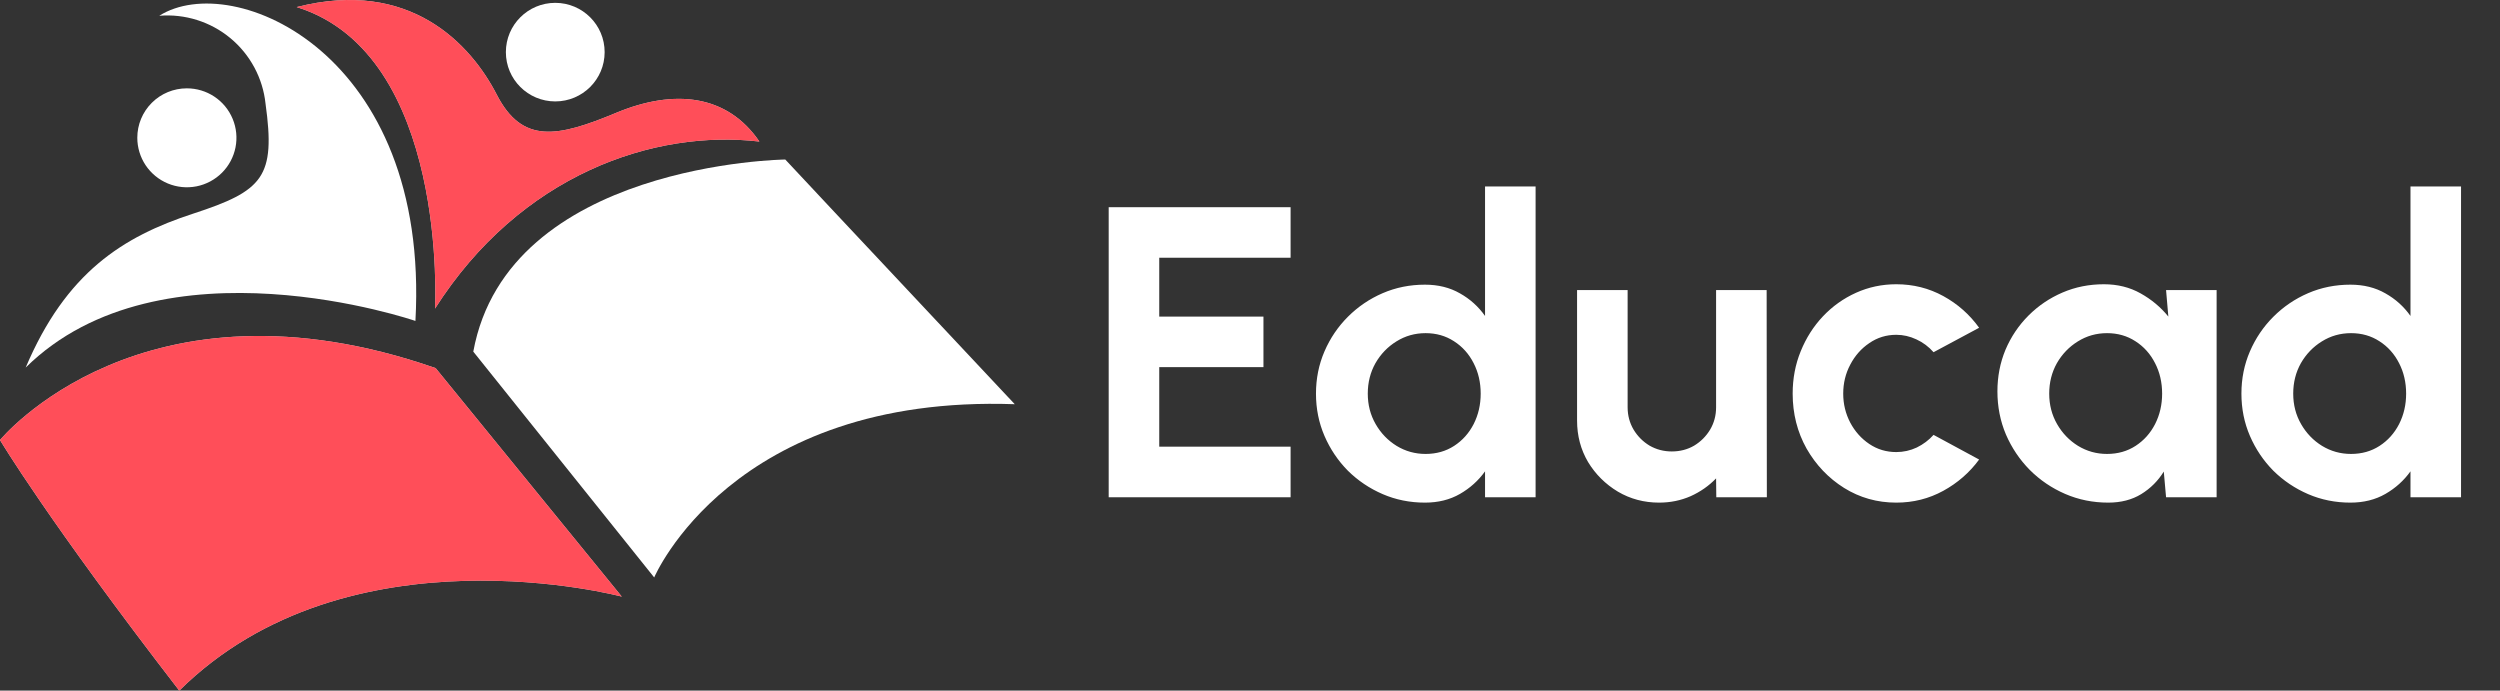
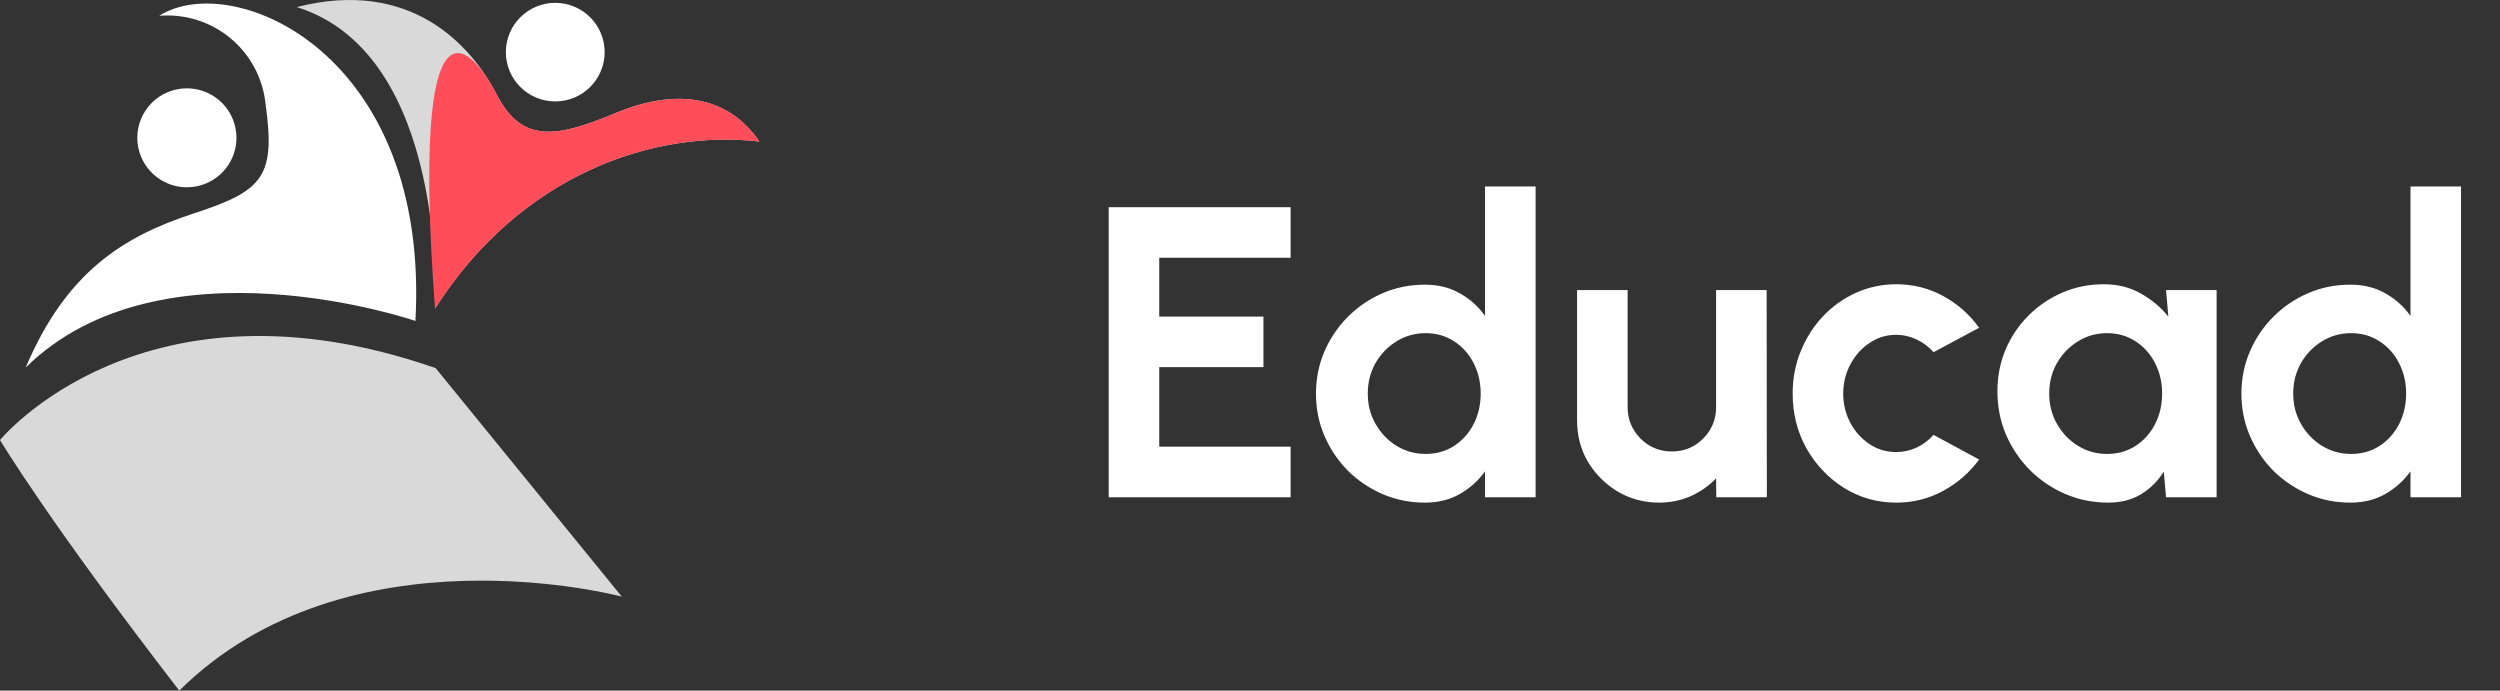
<svg xmlns="http://www.w3.org/2000/svg" width="181" height="50" viewBox="0 0 181 50" fill="none">
  <rect x="0" y="0" width="181" height="50" fill="#333333" stroke="none" />
  <path d="M80.269 36V15H93.439V18.66H83.929V22.92H91.474V26.58H83.929V32.34H93.439V36H80.269ZM107.517 13.5H111.177V36H107.517V34.125C107.037 34.795 106.432 35.34 105.702 35.76C104.972 36.18 104.127 36.39 103.167 36.39C102.077 36.39 101.057 36.185 100.107 35.775C99.157 35.365 98.317 34.8 97.587 34.08C96.867 33.35 96.302 32.51 95.892 31.56C95.482 30.61 95.277 29.59 95.277 28.5C95.277 27.41 95.482 26.39 95.892 25.44C96.302 24.49 96.867 23.655 97.587 22.935C98.317 22.205 99.157 21.635 100.107 21.225C101.057 20.815 102.077 20.61 103.167 20.61C104.127 20.61 104.972 20.82 105.702 21.24C106.432 21.65 107.037 22.195 107.517 22.875V13.5ZM103.212 32.865C103.992 32.865 104.682 32.67 105.282 32.28C105.882 31.89 106.352 31.365 106.692 30.705C107.032 30.035 107.202 29.3 107.202 28.5C107.202 27.69 107.032 26.955 106.692 26.295C106.352 25.625 105.877 25.095 105.267 24.705C104.667 24.315 103.982 24.12 103.212 24.12C102.442 24.12 101.737 24.32 101.097 24.72C100.467 25.11 99.962 25.635 99.582 26.295C99.212 26.955 99.027 27.69 99.027 28.5C99.027 29.31 99.217 30.045 99.597 30.705C99.977 31.365 100.482 31.89 101.112 32.28C101.752 32.67 102.452 32.865 103.212 32.865ZM114.18 30.45V21H117.84V29.49C117.84 30.08 117.985 30.62 118.275 31.11C118.565 31.59 118.95 31.975 119.43 32.265C119.92 32.545 120.455 32.685 121.035 32.685C121.635 32.685 122.175 32.545 122.655 32.265C123.135 31.975 123.52 31.59 123.81 31.11C124.1 30.62 124.245 30.08 124.245 29.49V21H127.905L127.92 36H124.26L124.245 34.635C123.725 35.175 123.11 35.605 122.4 35.925C121.69 36.235 120.93 36.39 120.12 36.39C119.03 36.39 118.035 36.125 117.135 35.595C116.235 35.055 115.515 34.34 114.975 33.45C114.445 32.55 114.18 31.55 114.18 30.45ZM139.989 31.485L143.289 33.27C142.599 34.21 141.734 34.965 140.694 35.535C139.654 36.105 138.519 36.39 137.289 36.39C135.909 36.39 134.649 36.035 133.509 35.325C132.379 34.615 131.474 33.665 130.794 32.475C130.124 31.275 129.789 29.95 129.789 28.5C129.789 27.4 129.984 26.375 130.374 25.425C130.764 24.465 131.299 23.625 131.979 22.905C132.669 22.175 133.469 21.605 134.379 21.195C135.289 20.785 136.259 20.58 137.289 20.58C138.519 20.58 139.654 20.865 140.694 21.435C141.734 22.005 142.599 22.77 143.289 23.73L139.989 25.5C139.639 25.1 139.224 24.79 138.744 24.57C138.274 24.35 137.789 24.24 137.289 24.24C136.569 24.24 135.919 24.44 135.339 24.84C134.759 25.23 134.299 25.75 133.959 26.4C133.619 27.04 133.449 27.74 133.449 28.5C133.449 29.25 133.619 29.95 133.959 30.6C134.299 31.24 134.759 31.755 135.339 32.145C135.919 32.535 136.569 32.73 137.289 32.73C137.809 32.73 138.304 32.62 138.774 32.4C139.244 32.17 139.649 31.865 139.989 31.485ZM156.823 21H160.483V36H156.823L156.658 34.14C156.248 34.81 155.703 35.355 155.023 35.775C154.353 36.185 153.558 36.39 152.638 36.39C151.528 36.39 150.488 36.18 149.518 35.76C148.548 35.34 147.693 34.76 146.953 34.02C146.223 33.28 145.648 32.425 145.228 31.455C144.818 30.485 144.613 29.445 144.613 28.335C144.613 27.265 144.808 26.26 145.198 25.32C145.598 24.38 146.153 23.555 146.863 22.845C147.573 22.135 148.393 21.58 149.323 21.18C150.253 20.78 151.253 20.58 152.323 20.58C153.313 20.58 154.198 20.8 154.978 21.24C155.768 21.68 156.438 22.24 156.988 22.92L156.823 21ZM152.548 32.865C153.328 32.865 154.018 32.67 154.618 32.28C155.218 31.89 155.688 31.365 156.028 30.705C156.368 30.035 156.538 29.3 156.538 28.5C156.538 27.69 156.368 26.955 156.028 26.295C155.688 25.625 155.213 25.095 154.603 24.705C154.003 24.315 153.318 24.12 152.548 24.12C151.778 24.12 151.073 24.32 150.433 24.72C149.803 25.11 149.298 25.635 148.918 26.295C148.548 26.955 148.363 27.69 148.363 28.5C148.363 29.31 148.553 30.045 148.933 30.705C149.313 31.365 149.818 31.89 150.448 32.28C151.088 32.67 151.788 32.865 152.548 32.865ZM174.519 13.5H178.179V36H174.519V34.125C174.039 34.795 173.434 35.34 172.704 35.76C171.974 36.18 171.129 36.39 170.169 36.39C169.079 36.39 168.059 36.185 167.109 35.775C166.159 35.365 165.319 34.8 164.589 34.08C163.869 33.35 163.304 32.51 162.894 31.56C162.484 30.61 162.279 29.59 162.279 28.5C162.279 27.41 162.484 26.39 162.894 25.44C163.304 24.49 163.869 23.655 164.589 22.935C165.319 22.205 166.159 21.635 167.109 21.225C168.059 20.815 169.079 20.61 170.169 20.61C171.129 20.61 171.974 20.82 172.704 21.24C173.434 21.65 174.039 22.195 174.519 22.875V13.5ZM170.214 32.865C170.994 32.865 171.684 32.67 172.284 32.28C172.884 31.89 173.354 31.365 173.694 30.705C174.034 30.035 174.204 29.3 174.204 28.5C174.204 27.69 174.034 26.955 173.694 26.295C173.354 25.625 172.879 25.095 172.269 24.705C171.669 24.315 170.984 24.12 170.214 24.12C169.444 24.12 168.739 24.32 168.099 24.72C167.469 25.11 166.964 25.635 166.584 26.295C166.214 26.955 166.029 27.69 166.029 28.5C166.029 29.31 166.219 30.045 166.599 30.705C166.979 31.365 167.484 31.89 168.114 32.28C168.754 32.67 169.454 32.865 170.214 32.865Z" fill="white" />
  <path d="M31.541 26.652L45.018 43.195C45.018 43.195 25.207 37.889 12.979 50.001C3.436 37.637 0 31.859 0 31.859C0 31.859 10.307 19.257 31.541 26.652Z" fill="#D9D9D9" />
-   <path d="M31.541 26.652L45.018 43.195C45.018 43.195 25.207 37.889 12.979 50.001C3.436 37.637 0 31.859 0 31.859C0 31.859 10.307 19.257 31.541 26.652Z" fill="#FF4E59" />
-   <path d="M34.266 25.458L47.364 41.808C47.364 41.808 52.967 28.543 73.469 29.265C60.842 15.82 56.854 11.549 56.854 11.549C56.854 11.549 36.771 11.794 34.266 25.458Z" fill="white" />
  <path d="M30.077 23.236C30.077 23.236 11.688 16.915 1.859 26.612C4.777 19.727 8.897 17.127 13.981 15.469C19.065 13.811 19.962 12.816 19.225 7.509C19.029 5.655 18.115 3.95 16.677 2.76C15.239 1.57 13.391 0.989 11.529 1.142C16.865 -2.241 31.147 3.855 30.077 23.236Z" fill="white" />
  <path d="M13.523 6.396C14.234 6.394 14.928 6.603 15.52 6.996C16.111 7.389 16.572 7.949 16.844 8.604C17.117 9.258 17.188 9.979 17.05 10.675C16.912 11.37 16.57 12.009 16.068 12.51C15.565 13.011 14.925 13.353 14.229 13.491C13.532 13.629 12.81 13.557 12.154 13.285C11.498 13.013 10.937 12.553 10.543 11.963C10.15 11.373 9.94 10.68 9.941 9.971C9.941 9.022 10.319 8.113 10.991 7.443C11.662 6.772 12.573 6.396 13.523 6.396Z" fill="white" />
  <path d="M31.495 22.341C31.495 22.341 32.492 3.934 21.48 0.512C29.708 -1.591 34.107 3.238 35.962 6.846C37.816 10.454 40.368 9.937 44.601 8.173C48.834 6.408 52.656 6.846 54.981 10.249C47.352 9.353 37.683 12.623 31.495 22.341Z" fill="#D9D9D9" />
-   <path d="M31.495 22.341C31.495 22.341 32.492 3.934 21.48 0.512C29.708 -1.591 34.107 3.238 35.962 6.846C37.816 10.454 40.368 9.937 44.601 8.173C48.834 6.408 52.656 6.846 54.981 10.249C47.352 9.353 37.683 12.623 31.495 22.341Z" fill="#FF4E59" />
+   <path d="M31.495 22.341C29.708 -1.591 34.107 3.238 35.962 6.846C37.816 10.454 40.368 9.937 44.601 8.173C48.834 6.408 52.656 6.846 54.981 10.249C47.352 9.353 37.683 12.623 31.495 22.341Z" fill="#FF4E59" />
  <path d="M40.2 7.343C42.175 7.343 43.776 5.745 43.776 3.775C43.776 1.804 42.175 0.206 40.2 0.206C38.226 0.206 36.625 1.804 36.625 3.775C36.625 5.745 38.226 7.343 40.2 7.343Z" fill="white" />
</svg>